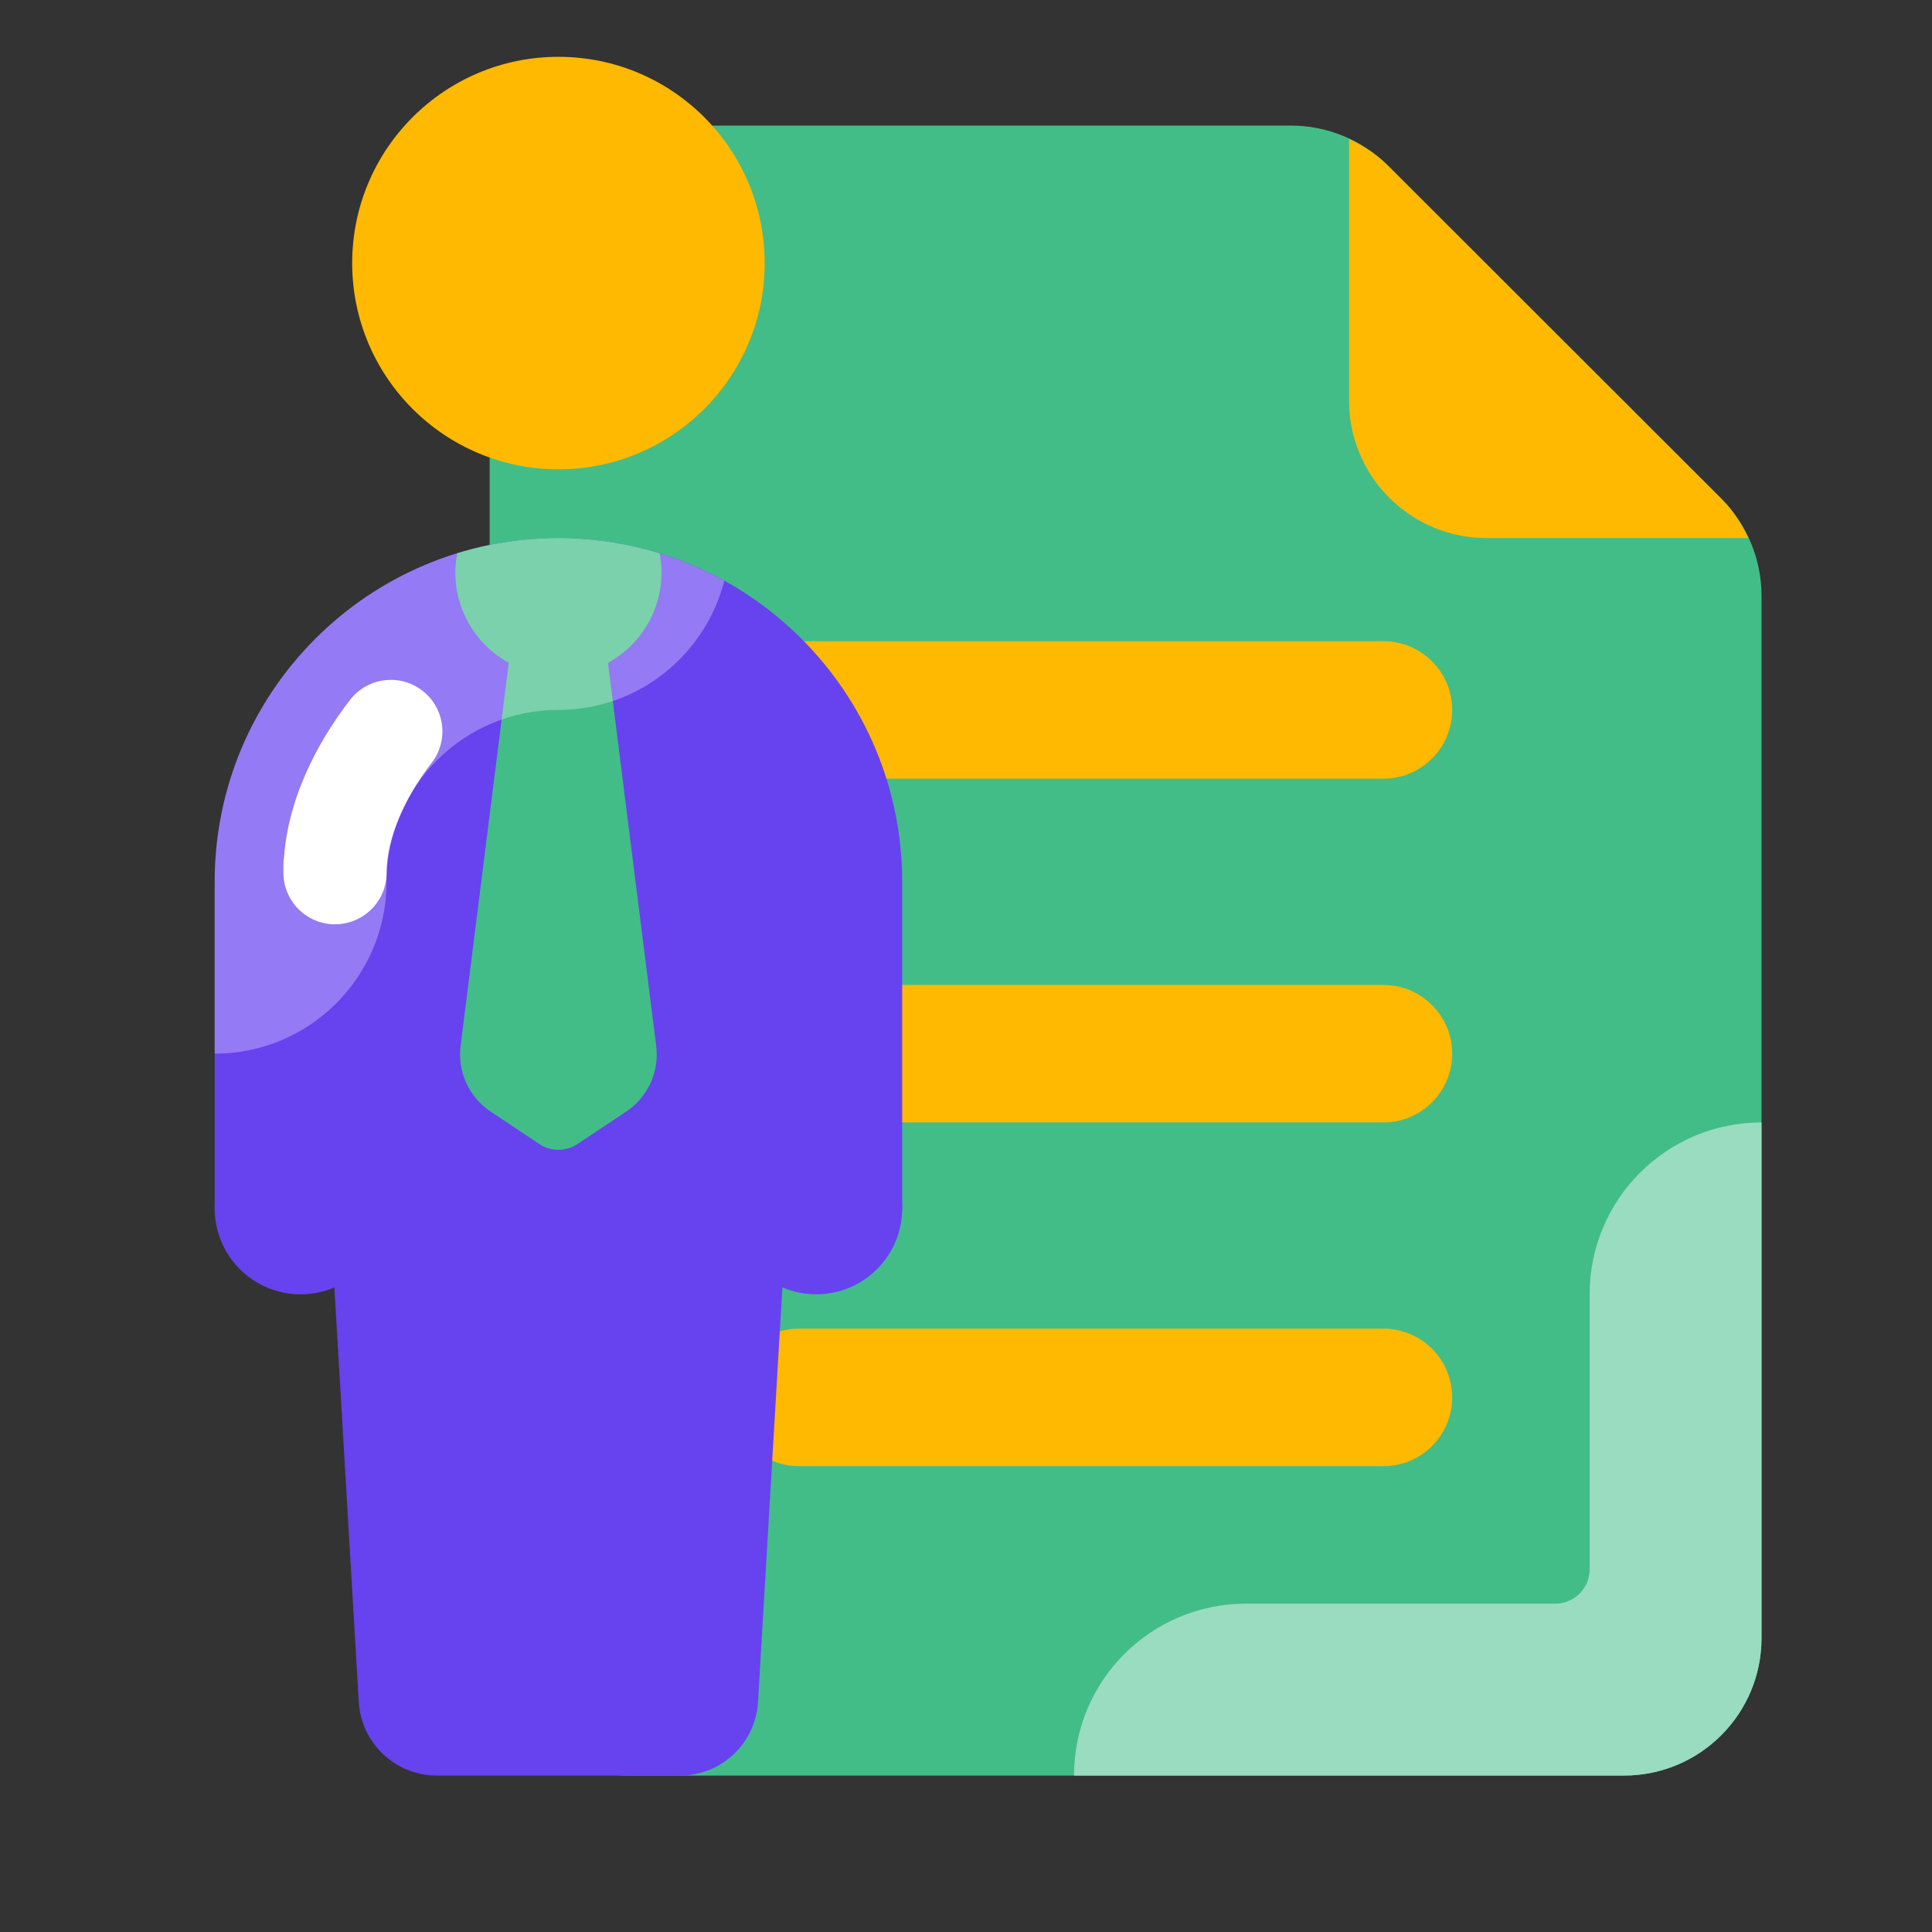
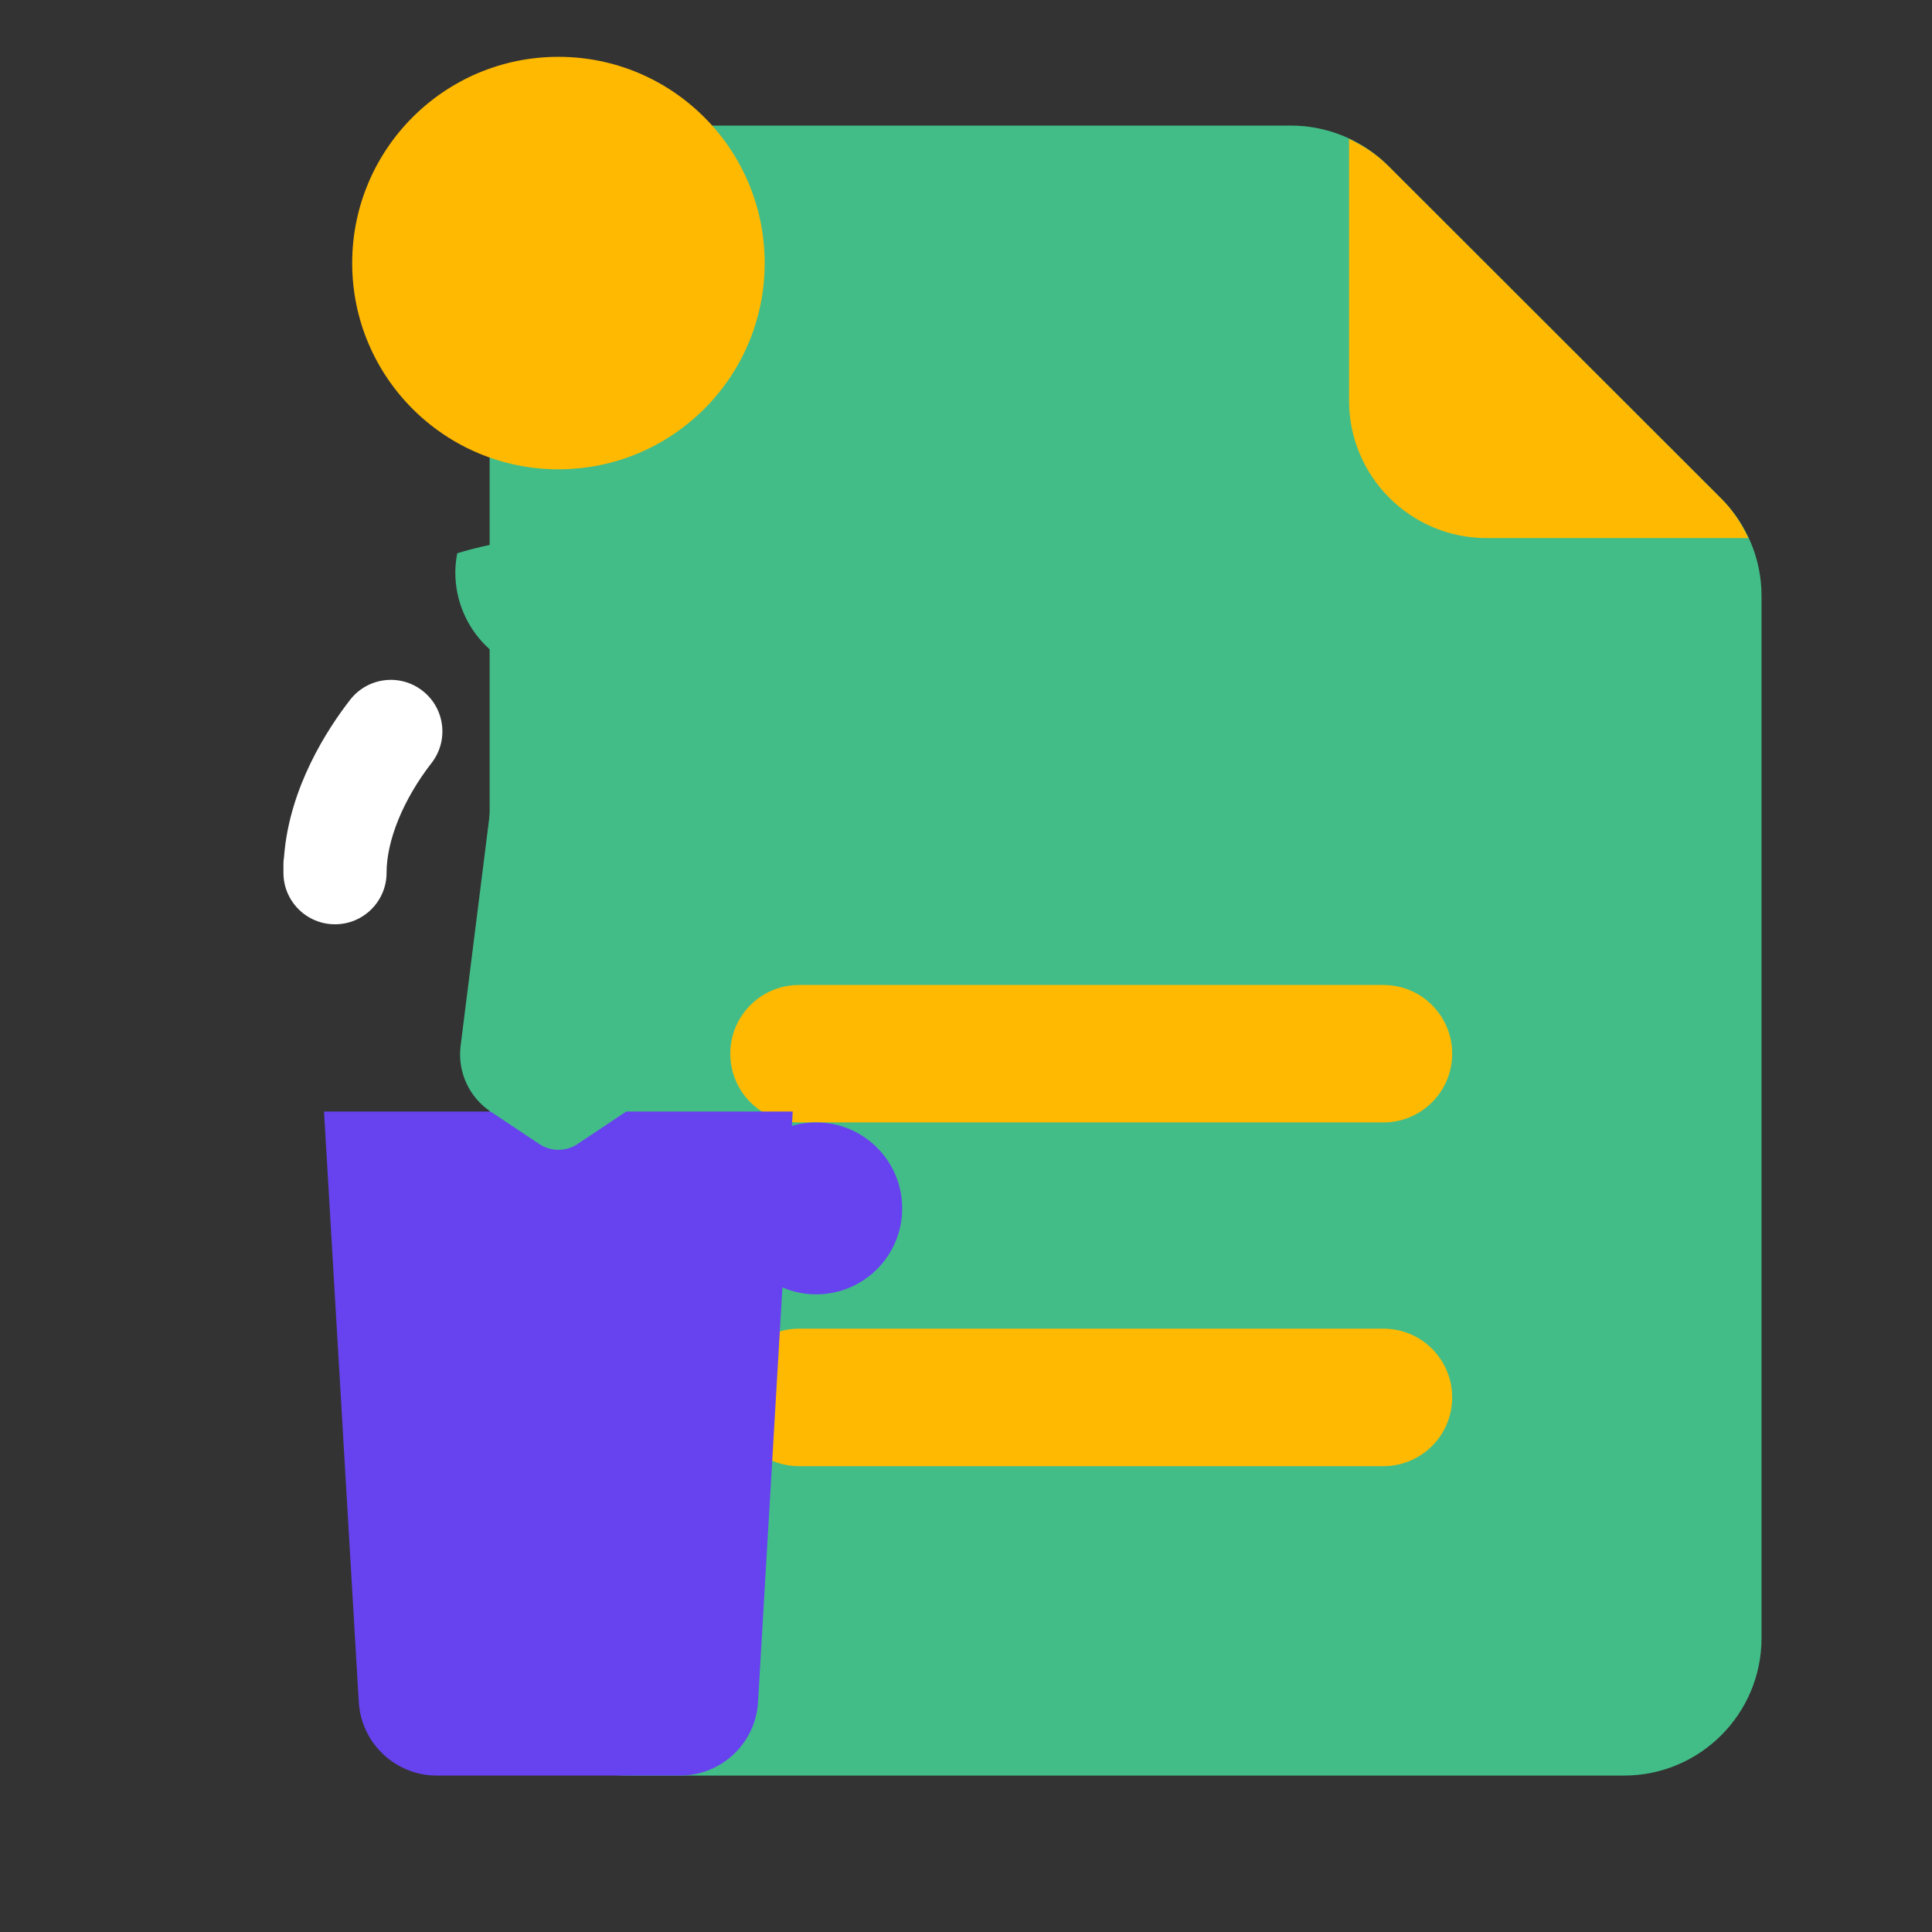
<svg xmlns="http://www.w3.org/2000/svg" width="34" height="34" viewBox="0 0 34 34" fill="none">
  <rect x="0" y="0" width="34" height="34" fill="#333333" stroke="none" />
  <path d="M28.58 31.247H11.037C9.701 31.247 8.617 30.163 8.617 28.827V4.63C8.617 3.293 9.701 2.21 11.037 2.21H22.719C23.36 2.21 23.975 2.465 24.429 2.918L30.29 8.773C30.745 9.228 31 9.844 31 10.485V28.827C31 30.163 29.916 31.247 28.58 31.247Z" fill="#42BD88" />
-   <path d="M31 28.827V19.753C29.329 19.753 27.975 21.107 27.975 22.778V27.617C27.975 27.951 27.704 28.222 27.37 28.222H21.926C20.255 28.222 18.901 29.576 18.901 31.247H28.58C29.916 31.247 31 30.163 31 28.827Z" fill="#9ADCC0" />
  <path d="M24.346 19.753H14.062C13.393 19.753 12.852 19.212 12.852 18.543C12.852 17.875 13.393 17.334 14.062 17.334H24.346C25.014 17.334 25.556 17.875 25.556 18.543C25.556 19.212 25.014 19.753 24.346 19.753Z" fill="#FFB901" />
  <path d="M24.346 25.802H14.062C13.393 25.802 12.852 25.261 12.852 24.592C12.852 23.924 13.393 23.382 14.062 23.382H24.346C25.014 23.382 25.556 23.924 25.556 24.592C25.556 25.261 25.014 25.802 24.346 25.802Z" fill="#FFB901" />
-   <path d="M24.346 13.703H14.062C13.393 13.703 12.852 13.162 12.852 12.494C12.852 11.825 13.393 11.284 14.062 11.284H24.346C25.014 11.284 25.556 11.825 25.556 12.494C25.556 13.162 25.014 13.703 24.346 13.703Z" fill="#FFB901" />
  <path d="M9.828 8.259C11.832 8.259 13.457 6.634 13.457 4.63C13.457 2.625 11.832 1 9.828 1C7.823 1 6.198 2.625 6.198 4.63C6.198 6.634 7.823 8.259 9.828 8.259Z" fill="#FFB901" />
-   <path d="M15.877 21.291H3.778V15.518C3.778 12.177 6.486 9.469 9.827 9.469C13.168 9.469 15.877 12.177 15.877 15.518V21.291Z" fill="#6742EF" />
  <path d="M11.968 31.247H7.687C6.959 31.247 6.357 30.679 6.314 29.953L5.702 19.561H13.951L13.34 29.953C13.298 30.679 12.696 31.247 11.968 31.247Z" fill="#6742EF" />
-   <path d="M5.29 22.778C6.126 22.778 6.803 22.101 6.803 21.265C6.803 20.43 6.126 19.753 5.29 19.753C4.455 19.753 3.778 20.43 3.778 21.265C3.778 22.101 4.455 22.778 5.29 22.778Z" fill="#6742EF" />
  <path d="M14.364 22.778C15.2 22.778 15.877 22.101 15.877 21.265C15.877 20.43 15.2 19.753 14.364 19.753C13.529 19.753 12.852 20.43 12.852 21.265C12.852 22.101 13.529 22.778 14.364 22.778Z" fill="#6742EF" />
  <path d="M30.29 8.774L24.429 2.918C24.228 2.717 23.993 2.563 23.741 2.445V7.049C23.741 8.385 24.824 9.469 26.16 9.469H30.768C30.649 9.214 30.493 8.976 30.29 8.774Z" fill="#FFB901" />
  <path d="M8.635 19.563L9.491 20.134C9.695 20.269 9.96 20.269 10.162 20.134L11.019 19.563C11.401 19.308 11.606 18.86 11.548 18.405L10.439 9.591C10.047 9.511 10.244 9.469 9.827 9.469C9.41 9.469 9.608 9.511 9.214 9.592L8.106 18.405C8.049 18.86 8.254 19.309 8.635 19.563Z" fill="#42BD88" />
  <path d="M9.827 11.889C10.83 11.889 11.642 11.076 11.642 10.074C11.642 9.958 11.629 9.846 11.608 9.736C11.045 9.563 10.447 9.469 9.827 9.469C9.207 9.469 8.61 9.563 8.047 9.736C8.026 9.846 8.013 9.958 8.013 10.074C8.013 11.076 8.825 11.889 9.827 11.889Z" fill="#42BD88" />
  <path d="M5.895 16.266C5.394 16.266 4.988 15.86 4.988 15.359V15.216C4.988 15.168 4.991 15.12 4.999 15.075C5.092 13.862 5.755 12.839 6.162 12.315C6.47 11.919 7.04 11.848 7.435 12.156C7.831 12.463 7.902 13.033 7.594 13.428C7.098 14.067 6.803 14.788 6.803 15.359C6.803 15.86 6.397 16.266 5.895 16.266Z" fill="white" />
-   <path opacity="0.3" d="M6.803 15.518C6.803 13.85 8.16 12.493 9.827 12.493C11.237 12.493 12.411 11.525 12.747 10.221C11.88 9.742 10.887 9.469 9.827 9.469C6.486 9.469 3.778 12.177 3.778 15.518V18.543C5.449 18.543 6.803 17.189 6.803 15.518Z" fill="white" />
</svg>